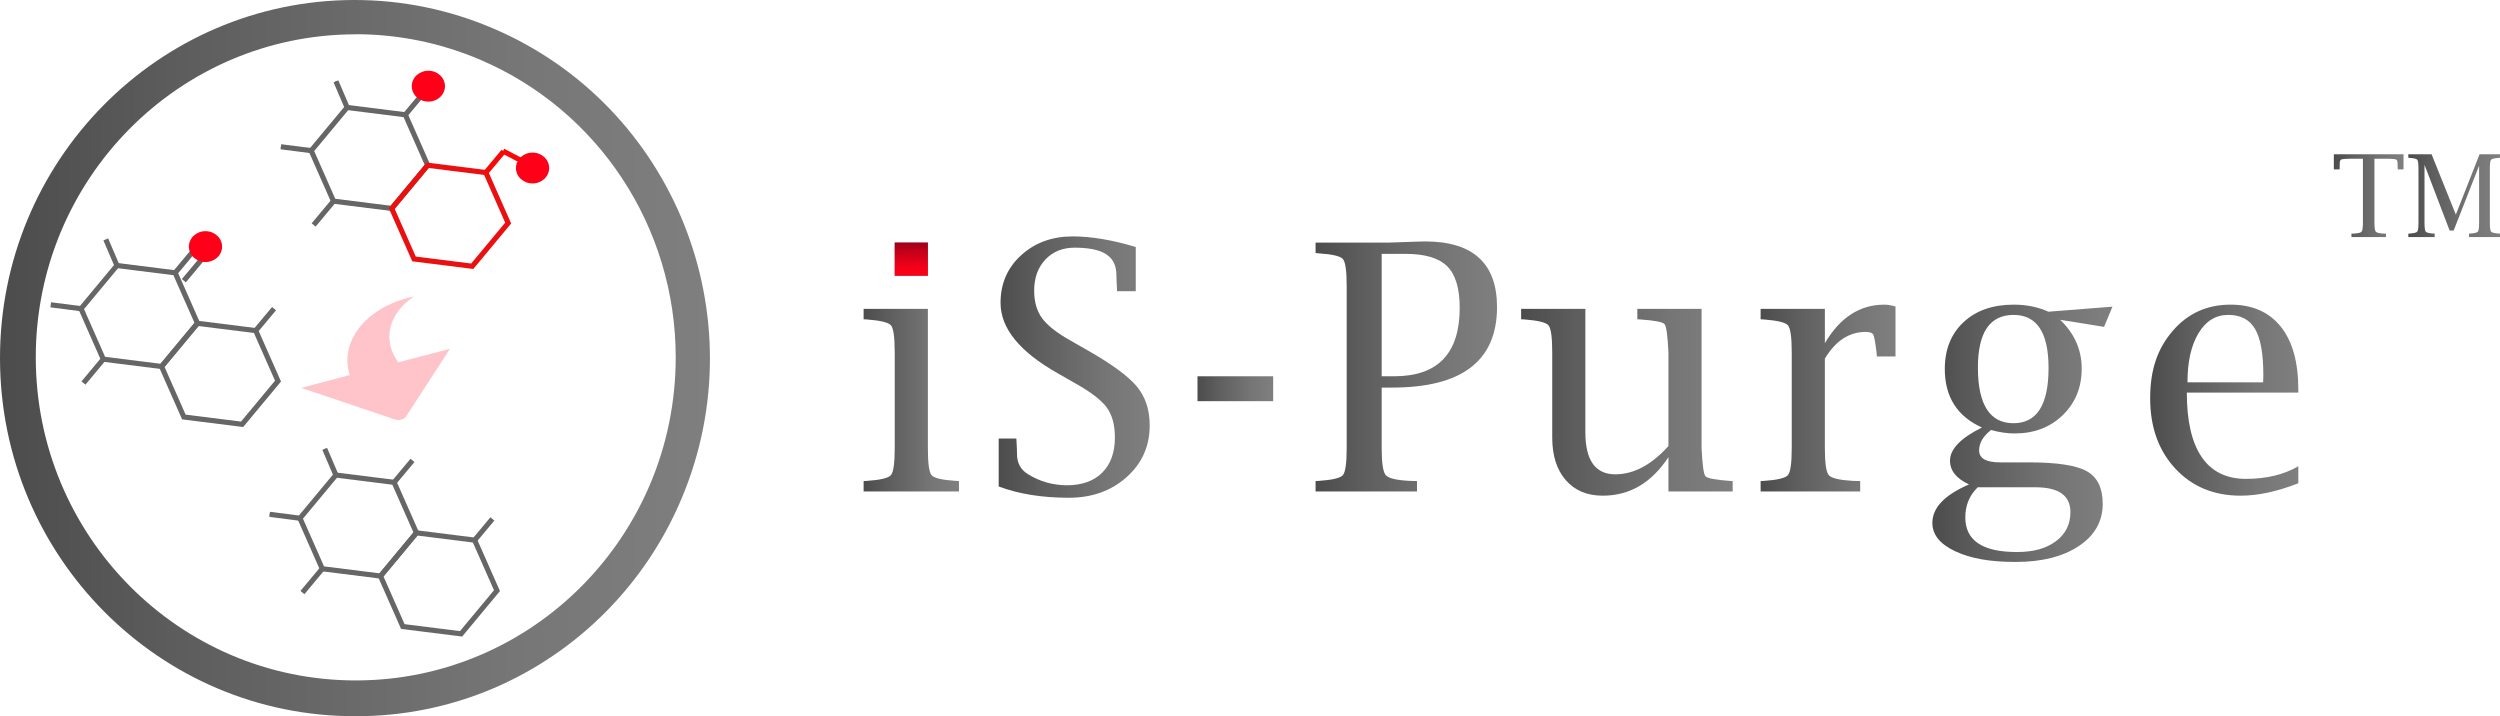
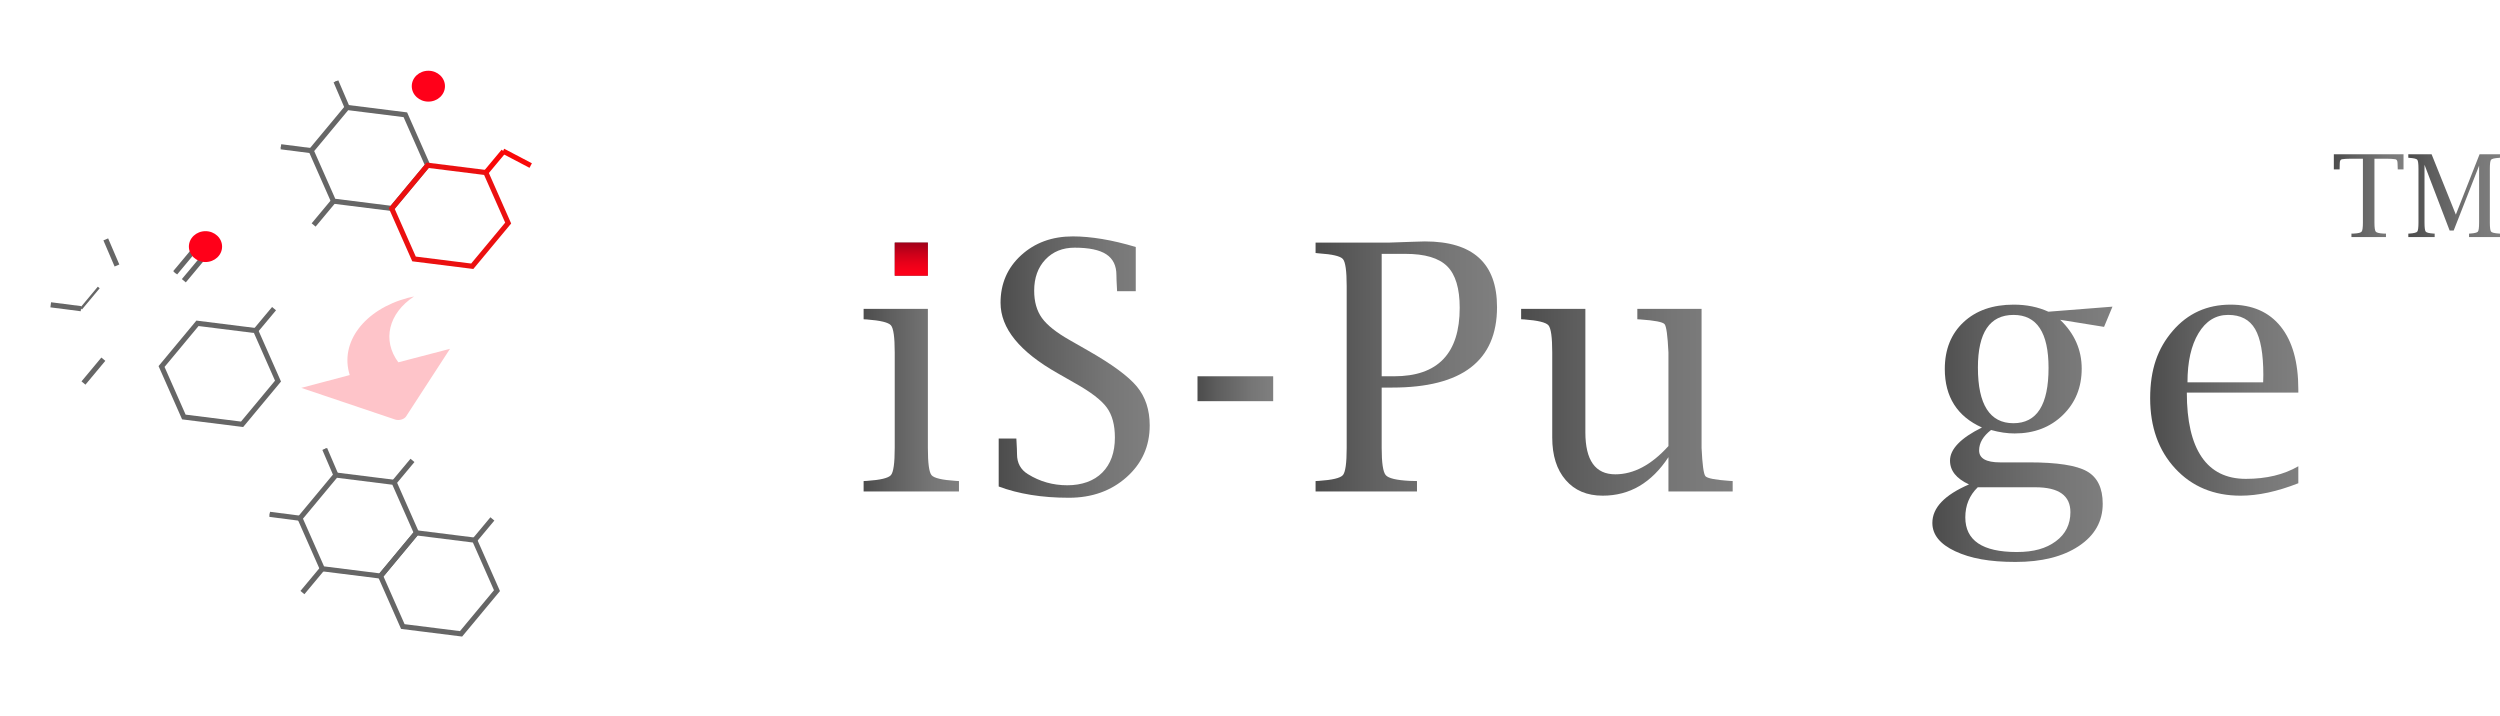
<svg xmlns="http://www.w3.org/2000/svg" xmlns:ns1="http://sodipodi.sourceforge.net/DTD/sodipodi-0.dtd" xmlns:ns2="http://www.inkscape.org/namespaces/inkscape" xmlns:xlink="http://www.w3.org/1999/xlink" id="Camada_1" data-name="Camada 1" viewBox="0 0 1945.341 557.302" version="1.1" ns1:docname="IS PURGE.svg" ns2:version="1.3.2 (091e20e, 2023-11-25, custom)" width="1945.341" height="557.302">
  <ns1:namedview id="namedview24" pagecolor="#ffffff" bordercolor="#000000" borderopacity="0.25" ns2:showpageshadow="2" ns2:pageopacity="0.0" ns2:pagecheckerboard="0" ns2:deskcolor="#d1d1d1" ns2:zoom="0.16256882" ns2:cx="1799.238" ns2:cy="1547.0371" ns2:window-width="1920" ns2:window-height="991" ns2:window-x="-9" ns2:window-y="-9" ns2:window-maximized="1" ns2:current-layer="Camada_1" />
  <defs id="defs14">
    <style id="style1">
      .cls-1, .cls-2, .cls-3 {
        stroke-width: 3px;
      }

      .cls-1, .cls-2, .cls-4 {
        stroke: #666;
      }

      .cls-1, .cls-3 {
        fill: rgba(254, 2, 19, 0);
      }

      .cls-5 {
        fill: url(#Gradiente_sem_nome_167-3);
      }

      .cls-6 {
        fill: url(#Gradiente_sem_nome_167-6);
      }

      .cls-2, .cls-7, .cls-8, .cls-4 {
        fill: none;
      }

      .cls-9 {
        fill: url(#Gradiente_sem_nome_167-9);
      }

      .cls-10 {
        fill: url(#Gradiente_sem_nome_167-2);
      }

      .cls-11 {
        fill: url(#Gradiente_sem_nome_167-7);
      }

      .cls-12 {
        fill: url(#Gradiente_sem_nome_167-5);
      }

      .cls-13 {
        fill: url(#Gradiente_sem_nome_167);
      }

      .cls-14 {
        fill: url(#Gradiente_sem_nome_167-10);
      }

      .cls-7 {
        stroke-width: 1.96px;
      }

      .cls-7, .cls-8 {
        stroke: #f90808;
      }

      .cls-7, .cls-8, .cls-4 {
        stroke-miterlimit: 11.34;
      }

      .cls-3 {
        stroke: #eb1010;
      }

      .cls-15 {
        fill: url(#Gradiente_sem_nome_2);
      }

      .cls-16 {
        fill: url(#Gradiente_sem_nome_73);
      }

      .cls-17 {
        fill: #fec4c9;
        fill-rule: evenodd;
      }

      .cls-18 {
        fill: url(#Gradiente_sem_nome_167-8);
      }

      .cls-19 {
        fill: #ff0019;
      }

      .cls-20 {
        fill: url(#Gradiente_sem_nome_167-4);
      }

      .cls-8, .cls-4 {
        stroke-width: 1.91px;
      }
    </style>
    <linearGradient id="Gradiente_sem_nome_167" data-name="Gradiente sem nome 167" x1="672.02" y1="285.65" x2="746.22" y2="285.65" gradientUnits="userSpaceOnUse">
      <stop offset="0" stop-color="#4c4c4c" id="stop1" />
      <stop offset=".27" stop-color="#5e5e5e" id="stop2" />
      <stop offset=".72" stop-color="#767676" id="stop3" />
      <stop offset="1" stop-color="#7f7f7f" id="stop4" />
    </linearGradient>
    <linearGradient id="Gradiente_sem_nome_167-2" data-name="Gradiente sem nome 167" x1="777.12" x2="894.64" xlink:href="#Gradiente_sem_nome_167" gradientTransform="translate(-107.71,17.398)" />
    <linearGradient id="Gradiente_sem_nome_167-3" data-name="Gradiente sem nome 167" x1="931.82" y1="302.53" x2="990.71" y2="302.53" xlink:href="#Gradiente_sem_nome_167" gradientTransform="translate(-107.71,17.398)" />
    <linearGradient id="Gradiente_sem_nome_167-4" data-name="Gradiente sem nome 167" x1="1023.7" y1="285.19" x2="1164.9" y2="285.19" xlink:href="#Gradiente_sem_nome_167" gradientTransform="translate(-107.71,17.398)" />
    <linearGradient id="Gradiente_sem_nome_167-5" data-name="Gradiente sem nome 167" x1="1183.64" y1="313.06" x2="1348.26" y2="313.06" xlink:href="#Gradiente_sem_nome_167" gradientTransform="translate(-107.71,17.398)" />
    <linearGradient id="Gradiente_sem_nome_167-6" data-name="Gradiente sem nome 167" x1="1370" y1="309.79" x2="1474.95" y2="309.79" xlink:href="#Gradiente_sem_nome_167" gradientTransform="translate(-107.71,17.398)" />
    <linearGradient id="Gradiente_sem_nome_167-7" data-name="Gradiente sem nome 167" x1="1503.63" y1="337.2" x2="1643.78" y2="337.2" xlink:href="#Gradiente_sem_nome_167" gradientTransform="translate(-107.71,17.398)" />
    <linearGradient id="Gradiente_sem_nome_167-8" data-name="Gradiente sem nome 167" x1="1673.11" y1="311.43" x2="1788.4" y2="311.43" xlink:href="#Gradiente_sem_nome_167" gradientTransform="translate(-107.71,17.398)" />
    <linearGradient id="Gradiente_sem_nome_167-9" data-name="Gradiente sem nome 167" x1="1816.04" y1="152.3" x2="1870.27" y2="152.3" xlink:href="#Gradiente_sem_nome_167" gradientTransform="translate(-107.71,17.398)" />
    <linearGradient id="Gradiente_sem_nome_167-10" data-name="Gradiente sem nome 167" x1="1873.98" y1="152.3" x2="1945.33" y2="152.3" xlink:href="#Gradiente_sem_nome_167" gradientTransform="translate(-107.71,17.398)" />
    <linearGradient id="Gradiente_sem_nome_2" data-name="Gradiente sem nome 2" x1="-100.88" y1="1174.62" x2="178.42" y2="1174.62" gradientTransform="matrix(1.98,0,0,-1.9,200.14,2505.36)" gradientUnits="userSpaceOnUse">
      <stop offset="0" stop-color="#4c4c4c" id="stop5" />
      <stop offset=".27" stop-color="#5e5e5e" id="stop6" />
      <stop offset=".72" stop-color="#767676" id="stop7" />
      <stop offset="1" stop-color="#7f7f7f" id="stop8" />
    </linearGradient>
    <linearGradient id="Gradiente_sem_nome_73" data-name="Gradiente sem nome 73" x1="709.21" y1="215.41" x2="709.04" y2="189.64" gradientUnits="userSpaceOnUse" gradientTransform="translate(138.34,368.019)">
      <stop offset="0" stop-color="#ff0019" id="stop9" />
      <stop offset=".18" stop-color="#f90019" id="stop10" />
      <stop offset=".42" stop-color="#e80019" id="stop11" />
      <stop offset=".69" stop-color="#cc0019" id="stop12" />
      <stop offset=".99" stop-color="#a50019" id="stop13" />
      <stop offset="1" stop-color="#a40019" id="stop14" />
    </linearGradient>
    <linearGradient ns2:collect="always" xlink:href="#Gradiente_sem_nome_167" id="linearGradient24" gradientUnits="userSpaceOnUse" x1="672.02" y1="285.65" x2="746.22" y2="285.65" gradientTransform="translate(-107.71,17.398)" />
    <linearGradient ns2:collect="always" xlink:href="#Gradiente_sem_nome_2" id="linearGradient2" gradientUnits="userSpaceOnUse" gradientTransform="matrix(1.98,0,0,-1.9,200.14,2505.36)" x1="-100.88" y1="1174.62" x2="178.42" y2="1174.62" />
    <linearGradient ns2:collect="always" xlink:href="#Gradiente_sem_nome_73" id="linearGradient3" gradientUnits="userSpaceOnUse" gradientTransform="translate(138.34,368.019)" x1="709.21" y1="215.41" x2="709.04" y2="189.64" />
  </defs>
  <g id="g24" transform="translate(7.0894383e-4,6.2071092e-4)">
    <path style="color:#000000;fill:#666666;-inkscape-stroke:none" d="m 152.822,249.459 -29.443,35.406 18.318,41.459 47.52,5.957 29.443,-35.406 -18.318,-41.459 z m 1.676,4.242 43.1,5.402 16.402,37.121 -26.459,31.814 -43.1,-5.402 -16.4,-37.121 z" id="path1617" />
-     <path style="color:#000000;fill:#666666;-inkscape-stroke:none" d="m 90.162,204.49 -29.443,35.404 18.32,41.459 47.52,5.957 L 156,251.906 137.682,210.447 Z m 1.676,4.24 43.1,5.402 16.402,37.121 -26.457,31.814 -43.102,-5.402 -16.4,-37.121 z" id="path1617-0" />
    <path style="color:#000000;fill:#666666;stroke-miterlimit:11.34;-inkscape-stroke:none" d="m 78.873,278.219 -15.459,18.541 3.072,2.561 15.459,-18.539 z" id="path1617-6-6" />
    <path style="color:#000000;fill:#666666;stroke-miterlimit:11.34;-inkscape-stroke:none" d="m 211.705,238.889 -14.27,17.09 3.07,2.562 14.27,-17.09 z" id="path1617-6-1" />
    <path style="color:#000000;fill:#666666;stroke-miterlimit:11.34;-inkscape-stroke:none" d="m 149.367,195.158 -13.791,16.52 1.467,1.225 13.791,-16.52 z" id="path1617-6-5" />
-     <path id="path239-1" class="cls-15" d="M 276.6,557.3 C 124.17,557.64 0.34,433.16 0,279.27 -0.34,125.37 122.95,0.34 275.37,0 c 37.27,-0.08 74.18,7.46 108.49,22.17 140.43,60 206.1,223.59 146.67,365.38 -27.97,66.73 -80.58,119.85 -146.67,148.09 -33.95,14.42 -70.43,21.79 -107.26,21.66 z m 0,-530.6 C 139.09,26.82 27.72,139.47 27.84,278.31 27.96,417.14 139.53,529.59 277.04,529.47 414.55,529.35 525.92,416.7 525.8,277.86 525.71,176.91 465.81,85.8 373.71,46.51 342.99,33.37 309.97,26.61 276.61,26.63 v 0.06 z" style="fill:url(#linearGradient2)" />
    <path style="color:#000000;fill:#666666;-inkscape-stroke:none" d="m 260.533,367.539 -29.443,35.406 18.318,41.459 47.52,5.957 29.443,-35.406 -18.318,-41.459 z m 1.674,4.242 43.102,5.402 16.4,37.121 -26.457,31.814 L 252.152,440.717 235.75,403.596 Z" id="path1617-2" />
    <path style="color:#000000;fill:#666666;-inkscape-stroke:none" d="m 323.203,412.51 -29.443,35.404 18.318,41.459 47.52,5.957 29.443,-35.404 -18.318,-41.459 z m 1.674,4.24 43.102,5.404 16.4,37.119 -26.455,31.814 -43.102,-5.402 -16.402,-37.119 z" id="path1617-0-7" />
    <path style="color:#000000;fill:#666666;stroke-miterlimit:11.34;-inkscape-stroke:none" d="m 253.559,348.953 -1.756,0.754 8.709,20.318 1.756,-0.752 z m -43.586,50.33 -0.244,1.895 23.58,3.029 0.242,-1.895 z" id="path1617-6-2" />
    <path style="color:#000000;fill:#666666;stroke-miterlimit:11.34;-inkscape-stroke:none" d="m 249.254,441.279 -15.459,18.539 3.07,2.562 15.461,-18.539 z" id="path1617-6-6-2" />
    <path style="color:#000000;fill:#666666;stroke-miterlimit:11.34;-inkscape-stroke:none" d="m 319.426,356.969 -14.271,17.09 3.07,2.562 14.271,-17.09 z" id="path1617-6-1-6" />
    <path style="color:#000000;fill:#666666;stroke-miterlimit:11.34;-inkscape-stroke:none" d="m 381.605,402.508 -13.791,16.521 3.07,2.562 13.791,-16.52 z" id="path1617-6-5-1" />
    <path style="color:#000000;fill:#666666;stroke-miterlimit:11.34;-inkscape-stroke:none" d="m 76.107,223.078 -13.791,16.52 1.467,1.225 13.789,-16.52 z" id="path94064" />
    <path style="color:#000000;fill:#666666;stroke-miterlimit:11.34;-inkscape-stroke:none" d="m 254.518,348.543 -3.676,1.574 8.709,20.32 3.678,-1.576 z m -44.412,49.703 -0.51,3.967 23.58,3.031 0.51,-3.969 z" id="path94066" />
    <path style="color:#000000;fill:#666666;stroke-miterlimit:11.34;-inkscape-stroke:none" d="m 149.045,193.908 -14.27,17.09 3.07,2.564 14.27,-17.09 z" id="path1617-6-1-6-8" />
    <path style="color:#000000;fill:#666666;stroke-miterlimit:11.34;-inkscape-stroke:none" d="m 155.785,200.078 -14.27,17.09 3.07,2.564 14.27,-17.09 z" id="path1617-6-1-6-8-9" />
    <path style="color:#000000;fill:#666666;stroke-miterlimit:11.34;-inkscape-stroke:none" d="m 84.139,185.492 -3.678,1.576 8.711,20.32 3.676,-1.576 z m -44.414,49.705 -0.51,3.967 23.58,3.029 0.51,-3.967 z" id="path94066-2" />
    <path id="path241-7-1" class="cls-17" d="m 307.56,326.48 -73.14,-24.66 37.72,-9.98 c -8.04,-25.33 11.32,-51.02 45.25,-60.07 1.68,-0.45 3.37,-0.69 4.78,-1.08 -19.92,13.06 -24.95,34.16 -12.22,51.23 l 40.2,-10.49 -34.27,52.76 c -1.6,2.14 -5.19,3.2 -8.33,2.3 v 0 z" />
    <path style="color:#000000;fill:#666666;-inkscape-stroke:none" d="m 269.262,81.5 -29.441,35.404 18.318,41.459 47.52,5.957 29.441,-35.404 -18.318,-41.459 z m 1.676,4.24 43.102,5.404 16.4,37.119 -26.455,31.814 -43.102,-5.402 -16.402,-37.121 z" id="path1617-2-7" />
    <path style="color:#000000;fill:#eb1010;-inkscape-stroke:none" d="m 331.922,126.479 -29.441,35.406 18.318,41.459 47.52,5.957 29.441,-35.404 -18.318,-41.461 z m 1.676,4.242 43.1,5.402 16.402,37.121 -26.459,31.814 -43.1,-5.402 -16.4,-37.121 z" id="path1617-0-7-1" />
    <path style="color:#000000;fill:#666666;stroke-miterlimit:11.34;-inkscape-stroke:none" d="m 262.287,62.924 -1.754,0.752 8.709,20.32 1.756,-0.752 z m -43.586,50.328 -0.242,1.895 23.58,3.031 0.242,-1.895 z" id="path1617-6-2-6" />
    <path style="color:#000000;fill:#666666;stroke-miterlimit:11.34;-inkscape-stroke:none" d="m 257.975,155.238 -15.461,18.541 3.072,2.562 15.461,-18.541 z" id="path1617-6-6-2-8" />
-     <path style="color:#000000;fill:#666666;stroke-miterlimit:11.34;-inkscape-stroke:none" d="m 328.145,70.928 -14.27,17.09 3.07,2.564 14.27,-17.09 z" id="path1617-6-1-6-5" />
    <path style="color:#000000;fill:#f90808;stroke-miterlimit:11.34;-inkscape-stroke:none" d="m 390.334,116.479 -13.789,16.52 3.07,2.564 13.791,-16.521 z" id="path1617-6-5-1-6" />
    <path style="color:#000000;fill:#f90808;stroke-miterlimit:11.34;-inkscape-stroke:none" d="m 392.293,115.738 c -3e-5,-1e-5 -1.669,3.626 -1.664,3.629 0.015,0.008 0.018,0.009 0.023,0.012 4.3e-4,2.2e-4 0.005,0.004 0.006,0.004 0.001,6.5e-4 0.015,0.008 0.019,0.01 0.022,0.012 0.048,0.026 0.092,0.049 0.049,0.026 0.07,0.036 0.172,0.09 0.239,0.125 0.582,0.305 1.146,0.602 1.299,0.681 3.362,1.762 5.73,3.004 4.737,2.484 10.699,5.611 14.213,7.455 l 1.857,-3.543 c -3.516,-1.845 -9.475,-4.969 -14.213,-7.453 -2.369,-1.242 -4.431,-2.325 -5.73,-3.006 -0.566,-0.297 -0.911,-0.477 -1.148,-0.602 -0.162,-0.085 -0.24,-0.127 -0.277,-0.146 -0.002,-10e-4 -0.016,-0.009 -0.018,-0.01 -0.004,-0.002 -0.006,-0.002 -0.014,-0.006 -0.004,-0.002 -0.195,-0.088 -0.195,-0.088 z" id="path1617-6-5-1-6-9" />
    <path style="color:#000000;fill:#666666;stroke-miterlimit:11.34;-inkscape-stroke:none" d="m 263.248,62.512 -3.676,1.576 8.709,20.32 3.678,-1.576 z m -44.414,49.705 -0.51,3.967 23.58,3.029 0.51,-3.967 z" id="path94066-3" />
-     <ellipse id="circle237-7-6-1" class="cls-19" cx="414.4" cy="130.74" rx="12.92" ry="12.01" />
    <ellipse id="circle237-7-6-1-2-0" class="cls-19" cx="333.33" cy="67.06" rx="12.92" ry="12.01" />
    <ellipse id="circle237-7-6-1-2-3" class="cls-19" cx="159.9" cy="191.89" rx="12.92" ry="12.01" />
  </g>
  <g id="g25" transform="translate(-138.339,-368.058)">
    <g id="g23" transform="translate(246.05,350.621)">
      <path class="cls-13" d="m 614.3,257.768 v 108.22 c 0,11.87 0.95,18.93 2.86,21.2 1.91,2.27 8.2,3.75 18.87,4.45 l 2.47,0.13 v 8.11 h -74.2 v -8.11 l 2.49,-0.13 c 10.55,-0.7 16.82,-2.2 18.78,-4.51 1.96,-2.31 2.94,-9.36 2.94,-21.13 v -74.33 c 0,-11.78 -0.98,-18.8 -2.94,-21.07 -1.96,-2.27 -8.22,-3.79 -18.78,-4.58 l -2.49,-0.13 v -8.11 h 49.99 z m -25.78,-25.78 v -25.78 h 25.78 v 25.78 z" id="path14" style="fill:url(#linearGradient24)" />
      <path class="cls-10" d="m 669.41,395.958 v -37.29 h 13.74 l 0.13,2.36 c 0.26,4.36 0.39,7.63 0.39,9.81 0,6.89 2.83,12.08 8.51,15.57 9.25,5.76 19.45,8.64 30.62,8.64 11.17,0 20.68,-3.29 27.22,-9.88 6.54,-6.59 9.81,-15.68 9.81,-27.28 0,-9.77 -2.09,-17.54 -6.28,-23.29 -4.19,-5.75 -12.35,-12.04 -24.47,-18.84 l -13.74,-7.85 c -29.66,-16.75 -44.49,-35.03 -44.49,-54.83 0,-14.92 5.34,-27.26 16.03,-37.03 10.69,-9.77 24.1,-14.66 40.24,-14.66 6.98,0 14.55,0.68 22.7,2.03 8.16,1.35 16.9,3.42 26.24,6.22 v 34.42 h -14.53 l -0.1,-2.22 c -0.28,-4.71 -0.42,-8.16 -0.42,-10.34 0,-7.33 -2.62,-12.71 -7.87,-16.16 -5.25,-3.45 -13.46,-5.17 -24.65,-5.17 -9.35,0 -16.94,3.08 -22.75,9.23 -5.81,6.15 -8.72,14.24 -8.72,24.27 0,8.55 2.01,15.62 6.02,21.2 4.01,5.58 11.25,11.34 21.72,17.27 l 13.74,7.85 c 19.02,10.82 31.84,20.24 38.47,28.27 6.63,8.03 9.95,18.1 9.95,30.23 0,16.14 -6,29.55 -17.99,40.24 -12,10.69 -26.98,16.03 -44.95,16.03 -10.47,0 -20.26,-0.74 -29.38,-2.22 -9.12,-1.48 -17.51,-3.66 -25.19,-6.54 z" id="path15" style="fill:url(#Gradiente_sem_nome_167-2)" />
      <path class="cls-5" d="m 824.11,329.608 v -19.37 h 58.89 v 19.37 z" id="path16" style="fill:url(#Gradiente_sem_nome_167-3)" />
      <path class="cls-20" d="m 967.42,319.008 v 46.98 c 0,11.6 1.05,18.65 3.14,21.13 2.09,2.48 8.33,3.99 18.71,4.51 l 5.63,0.13 v 8.11 h -78.91 v -8.11 l 2.49,-0.13 c 10.55,-0.7 16.82,-2.2 18.78,-4.51 1.96,-2.31 2.94,-9.36 2.94,-21.13 v -125.89 c 0,-11.8 -0.98,-18.83 -2.94,-21.09 -1.96,-2.26 -8.22,-3.73 -18.78,-4.43 l -2.49,-0.26 v -8.11 h 57.15 l 18.96,-0.65 8.96,-0.26 c 37.41,0 56.12,17.04 56.12,51.11 0,20.83 -6.79,36.47 -20.37,46.93 -13.58,10.46 -34,15.68 -61.25,15.68 h -8.15 z m 0,-8.77 h 9.65 c 17.06,0 29.84,-4.45 38.33,-13.35 8.49,-8.9 12.74,-22.2 12.74,-39.91 0,-15.09 -3.24,-25.87 -9.71,-32.32 -6.48,-6.46 -17.3,-9.68 -32.48,-9.68 h -18.52 v 95.27 z" id="path17" style="fill:url(#Gradiente_sem_nome_167-4)" />
      <path class="cls-12" d="m 1190.56,399.878 v -26.7 c -6.54,9.95 -14.07,17.43 -22.57,22.44 -8.5,5.01 -18.04,7.52 -28.59,7.52 -12.21,0 -21.81,-4.06 -28.79,-12.17 -6.98,-8.03 -10.47,-19.06 -10.47,-33.11 v -66.21 c 0,-11.78 -0.98,-18.8 -2.94,-21.07 -1.96,-2.27 -8.22,-3.79 -18.78,-4.58 l -2.49,-0.13 v -8.11 h 49.99 v 96.05 c 0,10.91 1.94,19.08 5.82,24.54 3.88,5.45 9.7,8.18 17.47,8.18 7.15,0 14.18,-1.83 21.07,-5.5 6.89,-3.66 13.65,-9.16 20.28,-16.49 v -72.89 c -0.61,-13 -1.62,-20.33 -3.01,-21.98 -1.4,-1.66 -7.68,-2.88 -18.84,-3.66 l -2.36,-0.13 v -8.11 h 49.99 v 108.22 c 0.61,13 1.6,20.33 2.99,21.98 1.39,1.66 7.64,2.88 18.74,3.66 l 2.47,0.13 v 8.11 h -49.99 z" id="path18" style="fill:url(#Gradiente_sem_nome_167-5)" />
-       <path class="cls-6" d="m 1312.28,296.498 v 69.49 c 0,11.78 1.02,18.84 3.08,21.2 2.05,2.36 8.31,3.84 18.78,4.45 l 5.63,0.13 v 8.11 h -77.47 v -8.11 l 2.49,-0.13 c 10.55,-0.7 16.82,-2.2 18.78,-4.51 1.96,-2.31 2.94,-9.36 2.94,-21.13 v -74.33 c 0,-11.78 -0.98,-18.8 -2.94,-21.07 -1.96,-2.27 -8.22,-3.79 -18.78,-4.58 l -2.49,-0.13 v -8.11 h 49.99 v 26.7 c 11.78,-19.98 27.17,-29.97 46.19,-29.97 2.62,0 5.54,0.48 8.77,1.44 v 38.87 h -14.53 l -0.13,-2.36 c -0.96,-8.11 -1.81,-12.93 -2.55,-14.46 -0.74,-1.53 -2.73,-2.29 -5.95,-2.29 -12.91,0 -23.51,6.94 -31.8,20.81 z" id="path19" style="fill:url(#Gradiente_sem_nome_167-6)" />
      <path class="cls-11" d="m 1424.45,394.388 c -9.86,-4.53 -14.79,-10.71 -14.79,-18.55 0,-4.44 2.07,-8.82 6.22,-13.13 4.14,-4.31 10.36,-8.51 18.65,-12.61 -9.6,-4.28 -16.82,-10.23 -21.66,-17.84 -4.84,-7.61 -7.26,-16.83 -7.26,-27.67 0,-15.21 4.86,-27.36 14.59,-36.46 9.73,-9.09 22.75,-13.64 39.06,-13.64 9.95,0 18.93,1.83 26.96,5.5 l 49.86,-3.93 -6.54,15.73 -34.15,-5.51 c 11.17,10.75 16.75,23.41 16.75,38 0,14.59 -4.91,26.64 -14.72,36.17 -9.81,9.52 -22.31,14.28 -37.49,14.28 -5.76,0 -11.87,-0.9 -18.32,-2.7 -3.05,2.35 -5.37,4.86 -6.94,7.51 -1.57,2.65 -2.36,5.46 -2.36,8.42 0,6.18 5.45,9.27 16.36,9.27 h 22.64 c 21.72,0 36.68,2.31 44.88,6.94 8.2,4.62 12.3,13.04 12.3,25.26 0,13.7 -6.2,24.67 -18.58,32.91 -12.39,8.24 -28.79,12.37 -49.2,12.37 -20.41,0 -35.12,-2.77 -46.98,-8.31 -11.87,-5.54 -17.8,-12.89 -17.8,-22.05 0,-5.93 2.38,-11.38 7.13,-16.36 4.75,-4.97 11.89,-9.51 21.4,-13.61 z m 6.8,2.22 c -3.23,3.14 -5.65,6.65 -7.26,10.53 -1.62,3.88 -2.42,8.18 -2.42,12.89 0,8.98 3.34,15.72 10.01,20.22 6.67,4.49 16.68,6.74 30.03,6.74 13.35,0 22.88,-2.79 30.42,-8.38 7.54,-5.58 11.32,-13.13 11.32,-22.64 0,-6.46 -2.27,-11.3 -6.8,-14.53 -4.54,-3.23 -11.38,-4.84 -20.54,-4.84 h -44.75 z m 0.13,-93.04 c 0,14.35 2.31,25.14 6.94,32.36 4.62,7.22 11.52,10.83 20.68,10.83 9.16,0 16.01,-3.59 20.54,-10.76 4.54,-7.18 6.8,-17.94 6.8,-32.29 0,-27.48 -9.07,-41.22 -27.22,-41.22 -9.25,0 -16.18,3.41 -20.81,10.24 -4.62,6.83 -6.94,17.11 -6.94,30.85 z" id="path20" style="fill:url(#Gradiente_sem_nome_167-7)" />
      <path class="cls-18" d="m 1680.69,393.468 c -16.4,6.46 -31.36,9.68 -44.88,9.68 -20.85,0 -37.8,-7.03 -50.84,-21.09 -13.04,-14.06 -19.56,-32.31 -19.56,-54.75 0,-22.44 5.84,-38.77 17.54,-52.39 11.69,-13.62 26.7,-20.43 45.02,-20.43 16.92,0 29.94,5.7 39.06,17.11 9.12,11.41 13.67,27.69 13.67,48.85 v 2.48 h -86.76 c 0,22.16 3.86,38.89 11.58,50.18 7.72,11.29 19.17,16.95 34.35,16.95 15.96,0 29.57,-3.27 40.83,-9.81 v 13.22 z m -86.24,-78.52 h 58.89 l 0.13,-5.76 c 0,-16.49 -2.14,-28.4 -6.41,-35.72 -4.28,-7.33 -11.25,-10.99 -20.94,-10.99 -9.69,0 -17.38,4.76 -23.1,14.26 -5.71,9.51 -8.57,22.25 -8.57,38.21 z" id="path21" style="fill:url(#Gradiente_sem_nome_167-8)" />
      <path class="cls-9" d="m 1730.96,140.958 h -10.08 c -2.36,0 -4.43,0.13 -6.19,0.39 -1.17,0.17 -1.75,1.25 -1.75,3.22 0,1.48 -0.03,2.76 -0.09,3.83 l -0.04,0.87 h -4.48 v -11.8 h 54.23 v 11.8 h -4.48 l -0.04,-0.87 c -0.09,-1.07 -0.13,-2.35 -0.13,-3.83 0,-1.97 -0.57,-3.05 -1.71,-3.22 -1.79,-0.26 -3.85,-0.39 -6.18,-0.39 h -10.09 v 49.7 c 0,3.86 0.34,6.21 1.02,7.03 0.68,0.82 2.72,1.33 6.11,1.5 l 1.84,0.04 v 2.7 h -26.86 v -2.7 l 1.84,-0.04 c 3.39,-0.17 5.42,-0.67 6.08,-1.5 0.67,-0.83 1,-3.17 1,-7.03 z" id="path22" style="fill:url(#Gradiente_sem_nome_167-9)" />
      <path class="cls-14" d="m 1766.27,140.168 v -2.7 h 18.13 l 18.87,46.96 18.47,-46.96 h 15.89 v 2.7 l -0.81,0.09 c -3.44,0.23 -5.49,0.72 -6.13,1.47 -0.64,0.75 -0.96,3.09 -0.96,7.02 v 41.9 c 0,3.92 0.32,6.27 0.96,7.03 0.64,0.77 2.68,1.27 6.13,1.5 l 0.81,0.04 v 2.7 h -24.08 v -2.7 l 0.77,-0.04 c 3.44,-0.23 5.48,-0.73 6.11,-1.5 0.63,-0.77 0.94,-3.11 0.94,-7.03 v -44.29 l -19.78,50.44 h -3.16 l -19.54,-51.13 v 44.99 c 0,3.92 0.32,6.27 0.96,7.03 0.64,0.77 2.68,1.27 6.13,1.5 l 0.81,0.04 v 2.7 h -20.5 v -2.7 l 0.81,-0.04 c 3.44,-0.23 5.49,-0.73 6.13,-1.5 0.64,-0.77 0.96,-3.11 0.96,-7.03 v -41.9 c 0,-3.93 -0.31,-6.27 -0.94,-7.02 -0.63,-0.75 -2.68,-1.24 -6.15,-1.47 l -0.81,-0.09 z" id="path23" style="fill:url(#Gradiente_sem_nome_167-10)" />
    </g>
    <rect class="cls-16" x="834.57" y="556.829" width="25.78" height="25.78" id="rect24" style="fill:url(#linearGradient3)" />
  </g>
</svg>